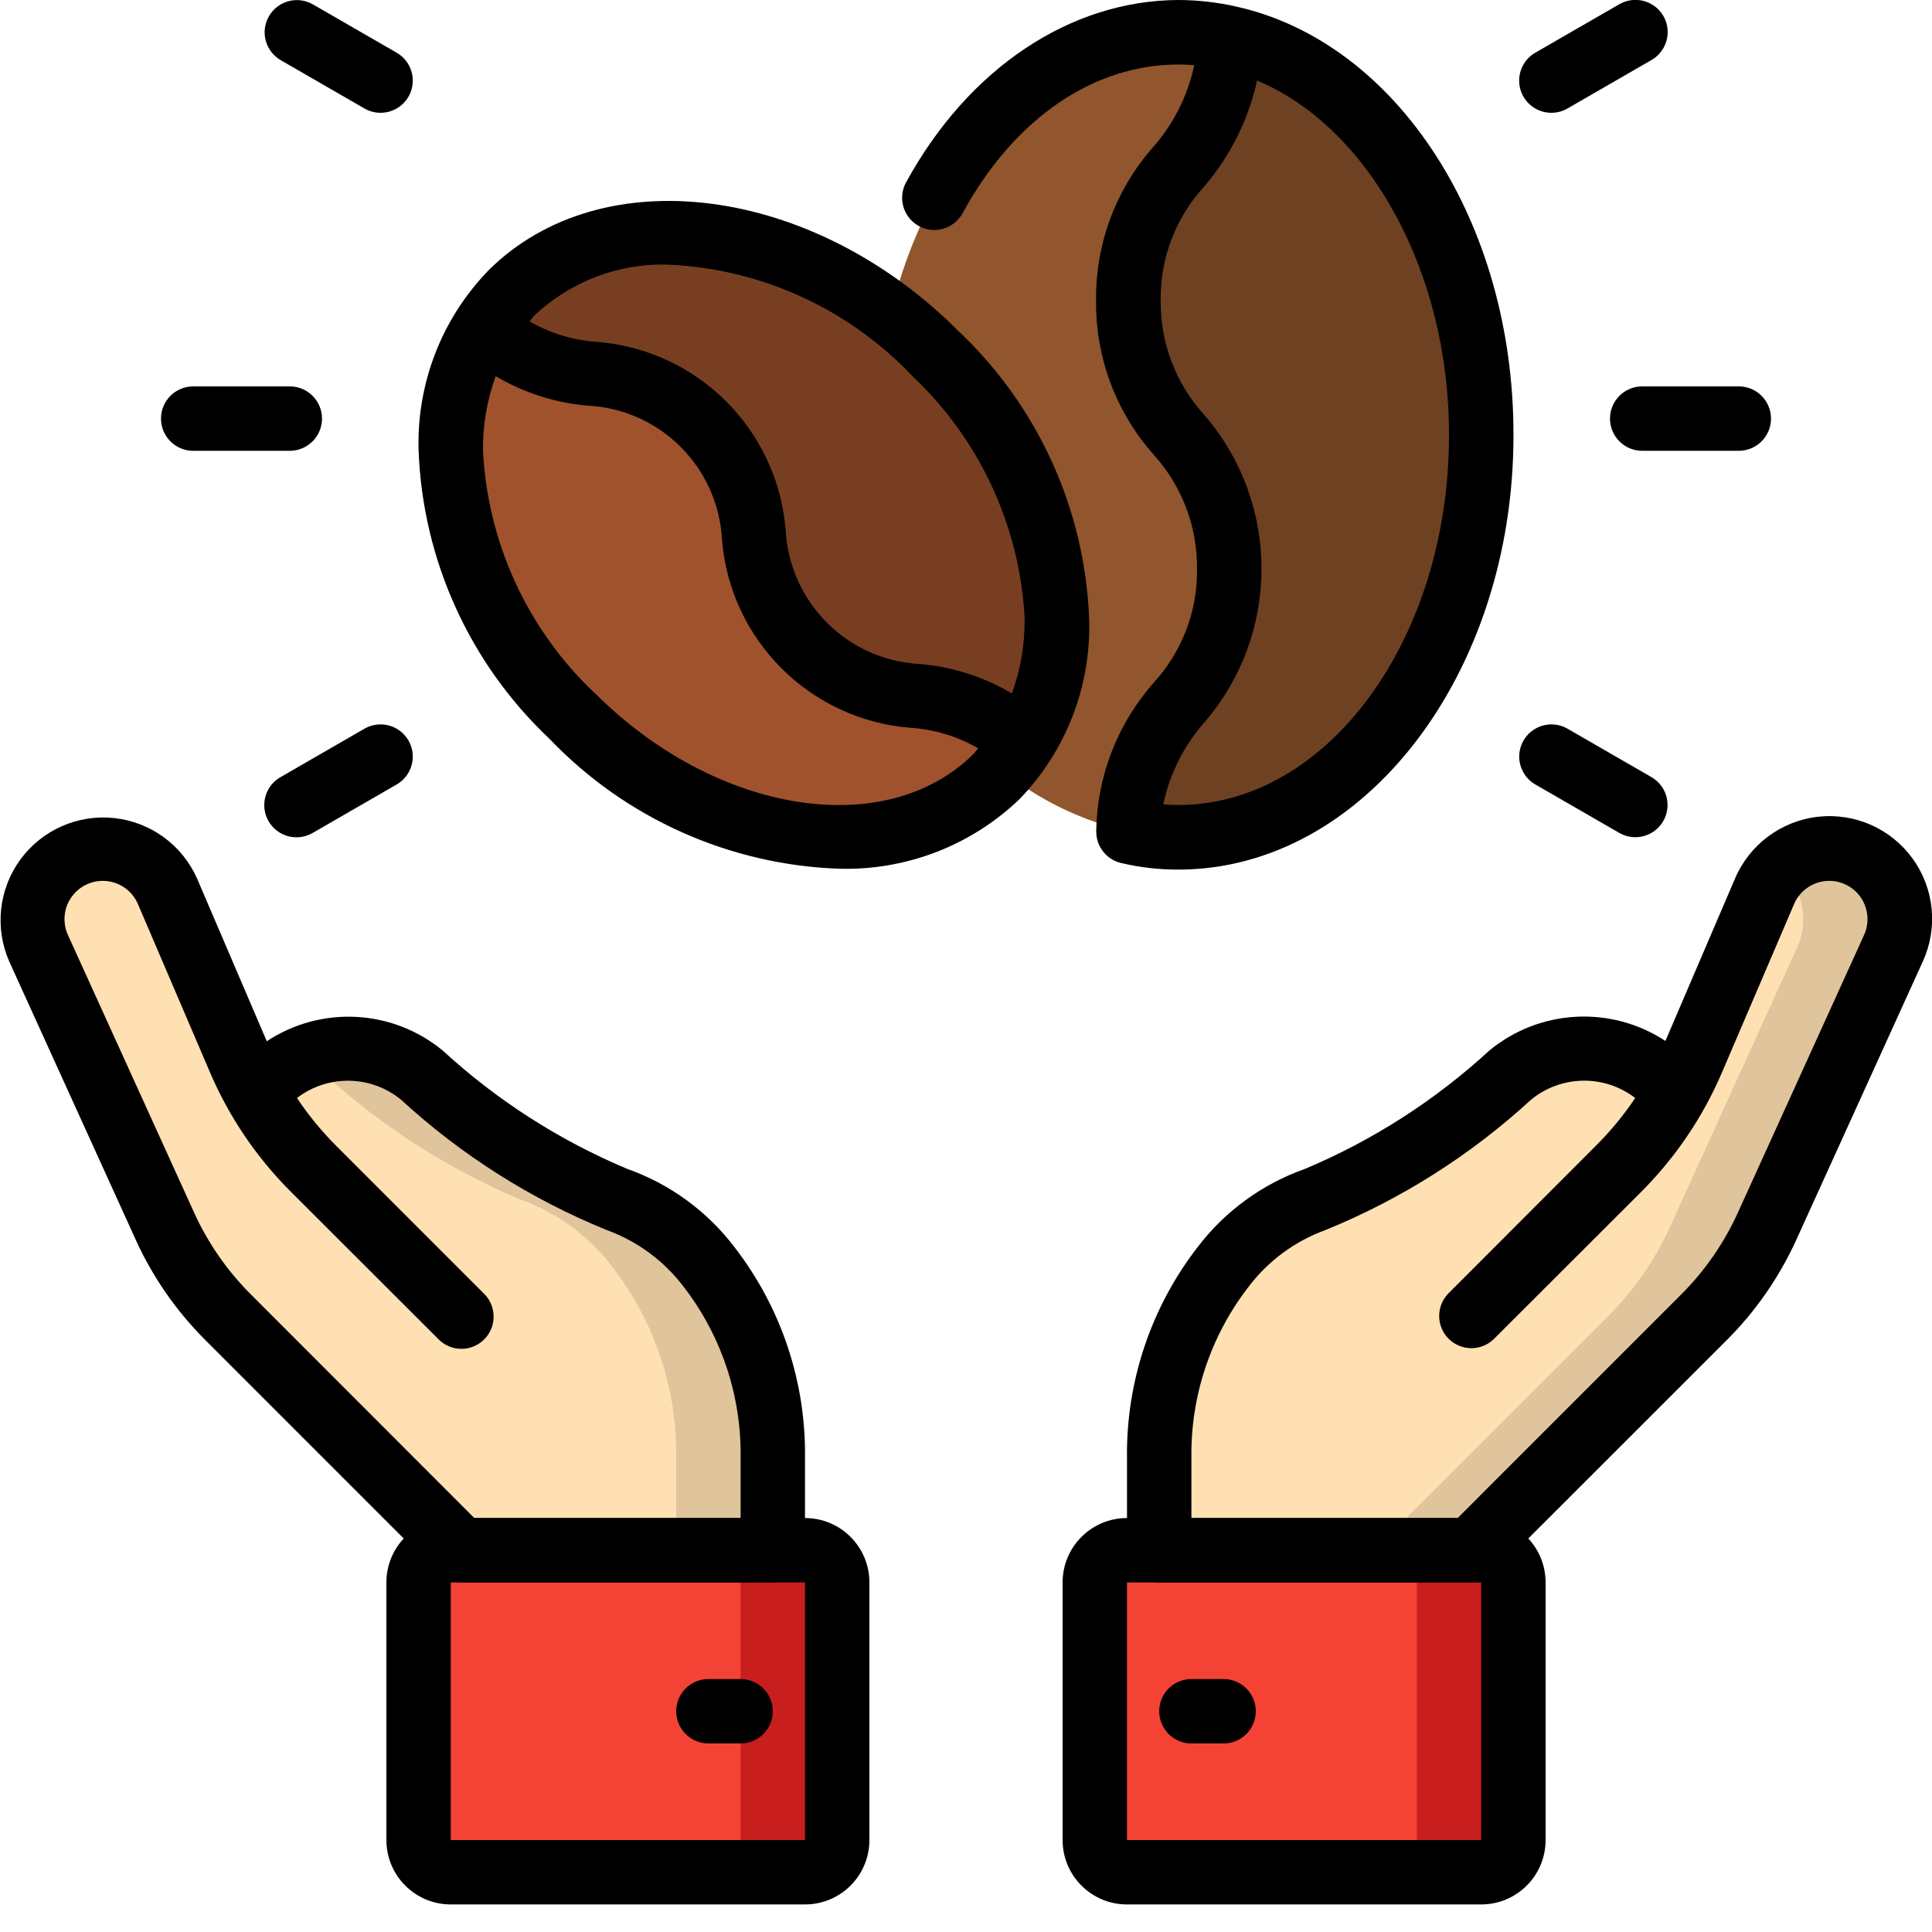
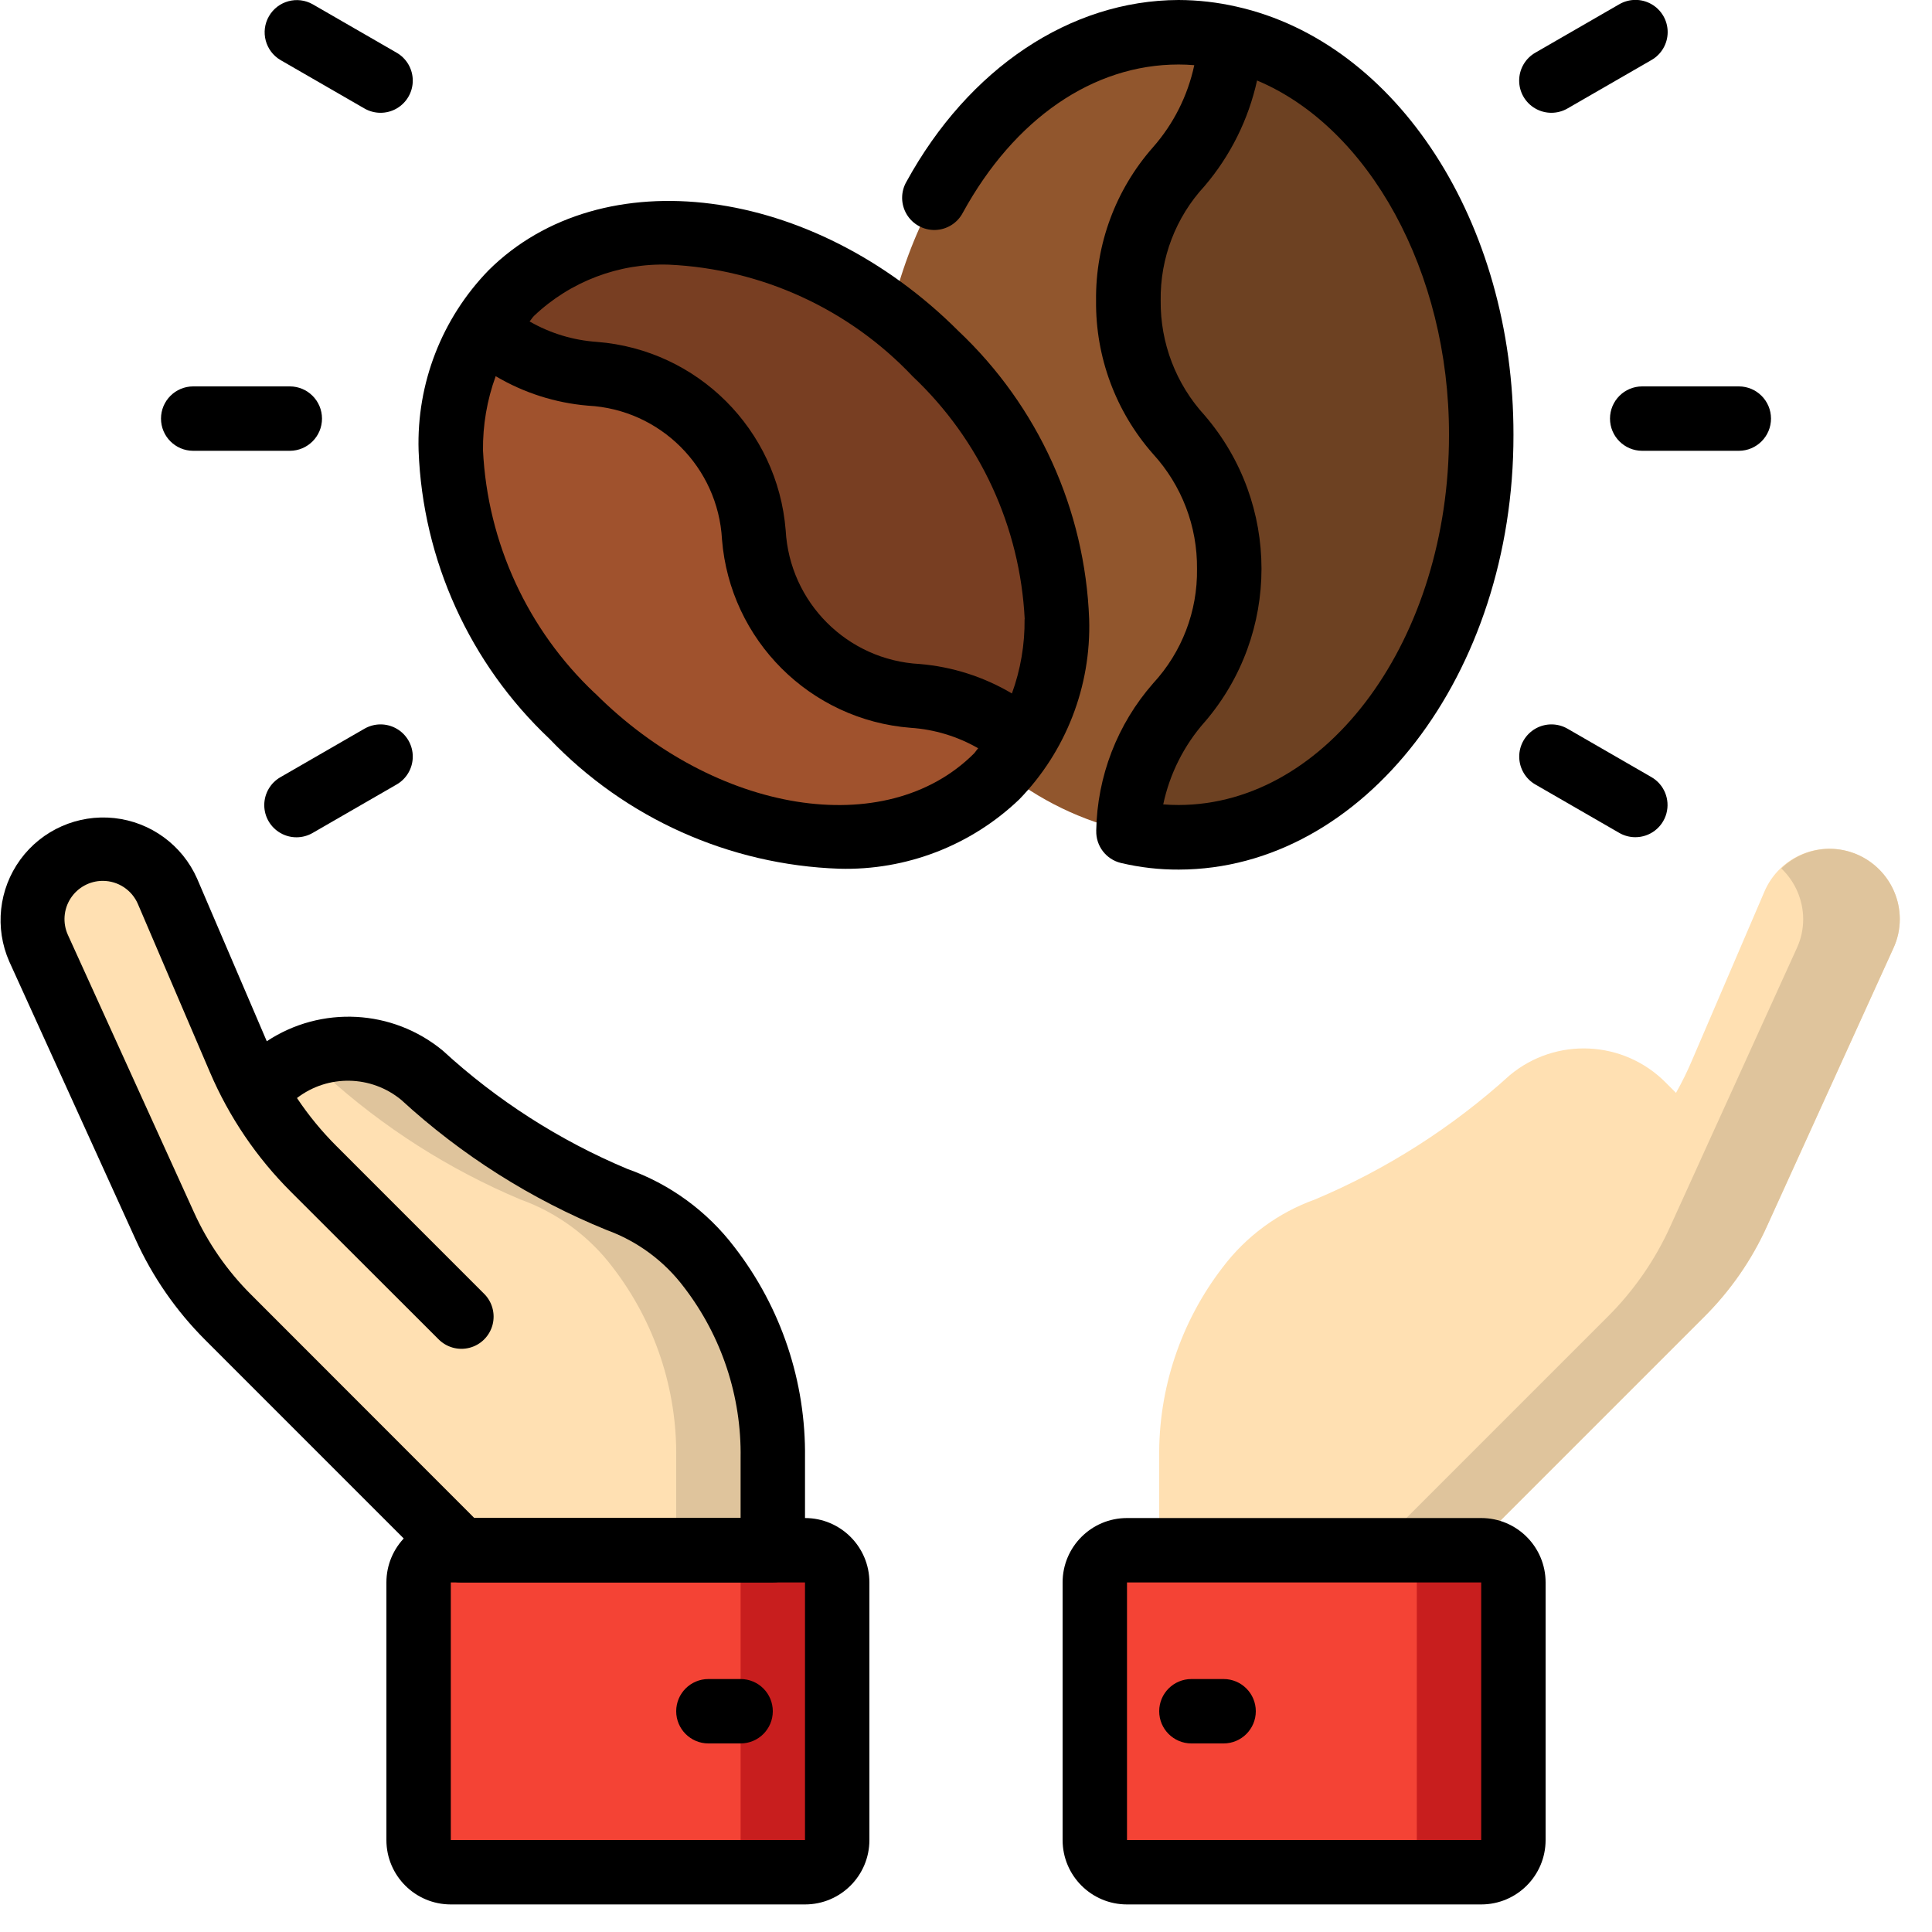
<svg xmlns="http://www.w3.org/2000/svg" height="512" viewBox="0 0 60 60" width="512">
  <g id="Page-1" fill="none" fill-rule="evenodd">
    <g id="043---Best-Beans" fill-rule="nonzero" transform="translate(0 -1)">
      <path id="Shape" d="m24 46.28v2.86h-9.68l-7.23-7.23c-.825-.818-1.493-1.78-1.97-2.84l-3.92-8.62c-.133-.285-.201-.596-.2-.91.004-1.037.735-1.928 1.751-2.136 1.016-.208 2.038.325 2.449 1.276l2.24 5.22c.15.356.32.703.51 1.04l.32-.32c1.31-1.32 3.411-1.42 4.84-.23 1.784 1.619 3.83 2.925 6.05 3.86 1.142.409 2.139 1.142 2.87 2.11 1.305 1.695 2 3.781 1.97 5.92z" fill="#ffe0b2" />
      <path id="Shape" d="m22.03 40.36c-.731-.968-1.728-1.701-2.87-2.11-2.22-.935-4.266-2.241-6.05-3.86-1.065-.886-2.545-1.077-3.8-.491.287.128.556.293.8.491 1.784 1.619 3.83 2.925 6.05 3.86 1.142.409 2.139 1.142 2.87 2.11 1.305 1.695 2 3.781 1.97 5.92v2.86h3v-2.86c.03-2.139-.665-4.225-1.97-5.92z" fill="#dfc49c" />
      <path id="Shape" d="m26 50.14v8c0 .552-.448 1-1 1h-11c-.552 0-1-.448-1-1v-8c0-.552.448-1 1-1h11c.552 0 1 .448 1 1z" fill="#f44335" />
      <path id="Shape" d="m25 49.14h-3c.552 0 1 .448 1 1v8c0 .552-.448 1-1 1h3c.552 0 1-.448 1-1v-8c0-.552-.448-1-1-1z" fill="#c81e1e" />
      <path id="Shape" d="m59 29.54c.001.314-.067.625-.2.91l-3.92 8.62c-.477 1.06-1.145 2.022-1.97 2.84l-7.23 7.23h-9.68v-2.86c-.03-2.139.665-4.225 1.97-5.92.731-.968 1.728-1.701 2.87-2.11 2.22-.935 4.266-2.241 6.05-3.86 1.429-1.19 3.53-1.09 4.84.23l.32.32c.19-.337.36-.684.51-1.04l2.24-5.22c.412-.951 1.434-1.484 2.449-1.276s1.746 1.099 1.751 2.136z" fill="#ffe0b2" />
      <path id="Shape" d="m56.81 27.36c-.556.005-1.09.223-1.49.61.43.409.676.976.68 1.57.001.314-.067.625-.2.91l-3.92 8.62c-.477 1.06-1.145 2.022-1.97 2.84l-7.23 7.23h3l7.23-7.23c.825-.818 1.493-1.78 1.97-2.84l3.92-8.62c.133-.285.201-.596.2-.91-.004-1.206-.984-2.182-2.19-2.18z" fill="#dfc49c" />
      <path id="Shape" d="m47 50.14v8c0 .552-.448 1-1 1h-11c-.552 0-1-.448-1-1v-8c0-.552.448-1 1-1h11c.552 0 1 .448 1 1z" fill="#f44335" />
      <path id="Shape" d="m46 49.14h-3c.552 0 1 .448 1 1v8c0 .552-.448 1-1 1h3c.552 0 1-.448 1-1v-8c0-.552-.448-1-1-1z" fill="#c81e1e" />
      <path id="Shape" d="m31.78 24.07c-2.47-2.34-4.33-.56-6.8-3.02-2.51-2.5-.63-4.38-3.14-6.88-2.46-2.46-4.33-.68-6.79-3.02h-.01c.243-.378.524-.73.84-1.05 2.79-2.77 7.79-2.4 11.78.66.489.376.954.784 1.39 1.22 3.74 3.71 4.8 8.82 2.73 12.09z" fill="#783e22" />
      <path id="Shape" d="m31.78 24.07c-.194.303-.414.587-.66.85-.054.072-.115.138-.18.2-3.12 3.1-9.02 2.27-13.17-1.88-3.74-3.71-4.79-8.82-2.73-12.09h.01c2.46 2.34 4.33.56 6.79 3.02 2.51 2.5.63 4.38 3.14 6.88 2.47 2.46 4.33.68 6.8 3.02z" fill="#a0522d" />
      <path id="Shape" d="m46 14.5c.01 7.58-5.07 13.58-10.96 12.32.1-4 3.14-4.06 3.14-8.15 0-4.17-3.14-4.17-3.14-8.34 0-4.09 3.04-4.15 3.14-8.15 4.44.99 7.83 6.14 7.82 12.32z" fill="#6d4122" />
      <path id="Shape" d="m35.04 10.33c0 4.17 3.14 4.17 3.14 8.34 0 4.09-3.04 4.15-3.14 8.15-1.436-.322-2.778-.972-3.92-1.9.246-.263.466-.547.66-.85 2.07-3.27 1.01-8.38-2.73-12.09-.436-.436-.901-.844-1.39-1.22 1.18-5.09 4.74-8.75 8.95-8.76.528.004 1.054.065 1.57.18-.1 4-3.14 4.06-3.14 8.15z" fill="#91562d" />
      <g fill="#000">
        <path id="Shape" d="m24 50.144h-9.683c-.265-0-.52-.105-.707-.293l-7.231-7.232c-.907-.905-1.643-1.966-2.171-3.133l-3.919-8.622c-.46-1.042-.329-2.25.343-3.17.672-.919 1.784-1.41 2.917-1.288 1.132.123 2.113.84 2.573 1.882l2.163 5.049c1.687-1.115 3.905-.998 5.465.29 1.682 1.545 3.619 2.787 5.725 3.672 1.325.468 2.484 1.313 3.334 2.431 1.45 1.873 2.222 4.182 2.191 6.551v2.862c0 .552-.448 1-1 1zm-9.269-2h8.269v-1.862c.03-1.914-.588-3.782-1.753-5.3-.612-.815-1.447-1.434-2.405-1.782-2.35-.956-4.511-2.325-6.38-4.041-.934-.772-2.278-.797-3.239-.059.36.54.773 1.042 1.233 1.5l4.568 4.569c.26.251.364.623.273.973-.092.35-.365.623-.714.714-.35.092-.721-.013-.973-.273l-4.568-4.563c-1.071-1.067-1.927-2.33-2.522-3.72l-2.237-5.224c-.187-.437-.617-.72-1.092-.72-.404 0-.78.206-.999.545s-.25.767-.083 1.135l3.919 8.622c.43.947 1.028 1.808 1.764 2.542z" />
        <path id="Shape" d="m25 60.144h-11c-1.105 0-2-.895-2-2v-8c0-1.105.895-2 2-2h11c1.105 0 2 .895 2 2v8c0 1.105-.895 2-2 2zm-11-10v8h11v-8z" />
        <path id="Shape" d="m23 55.144h-1c-.552 0-1-.448-1-1s.448-1 1-1h1c.552 0 1 .448 1 1s-.448 1-1 1z" />
-         <path id="Shape" d="m45.683 50.144h-9.683c-.552 0-1-.448-1-1v-2.862c-.03-2.368.742-4.677 2.192-6.55.85-1.118 2.009-1.962 3.333-2.43 2.106-.885 4.043-2.128 5.725-3.674 1.56-1.29 3.779-1.412 5.471-.3l2.158-5.035c.448-1.06 1.433-1.797 2.577-1.927 1.144-.13 2.269.367 2.943 1.3.675.933.794 2.157.312 3.202l-3.919 8.622c-.529 1.167-1.264 2.229-2.171 3.134l-7.231 7.227c-.187.188-.442.293-.707.293zm-8.683-2h8.269l6.938-6.939c.737-.736 1.335-1.599 1.765-2.547l3.919-8.622c.167-.368.135-.795-.083-1.135-.219-.34-.595-.545-.999-.545-.475-0-.905.283-1.092.72l-2.237 5.224c-.595 1.392-1.451 2.656-2.522 3.725l-4.568 4.563c-.392.379-1.016.374-1.402-.012s-.391-1.009-.012-1.402l4.568-4.574c.462-.458.877-.96 1.239-1.5-.963-.74-2.31-.715-3.245.061-1.869 1.716-4.03 3.085-6.38 4.041-.956.349-1.79.968-2.4 1.783-1.167 1.517-1.786 3.384-1.758 5.297z" />
        <path id="Shape" d="m46 60.144h-11c-1.105 0-2-.895-2-2v-8c0-1.105.895-2 2-2h11c1.105 0 2 .895 2 2v8c0 1.105-.895 2-2 2zm-11-10v8h11v-8z" />
        <path id="Shape" d="m38 55.144h-1c-.552 0-1-.448-1-1s.448-1 1-1h1c.552 0 1 .448 1 1s-.448 1-1 1z" />
        <path id="Shape" d="m15.173 9.394c-1.453 1.496-2.237 3.516-2.173 5.6.128 3.401 1.588 6.615 4.064 8.95 2.358 2.469 5.588 3.917 9 4.035 2.076.057 4.088-.718 5.589-2.152 1.452-1.496 2.236-3.516 2.172-5.6-.128-3.4-1.587-6.614-4.062-8.949-4.53-4.53-11.073-5.378-14.59-1.884zm3.3 13.134c-2.087-1.97-3.331-4.671-3.473-7.537-.009-.787.125-1.569.394-2.308.873.517 1.852.83 2.864.915 2.246.117 4.042 1.909 4.164 4.155.25 3.126 2.735 5.606 5.861 5.85.738.049 1.454.267 2.095.635-.05.054-.087.12-.139.172-2.734 2.716-8.011 1.871-11.762-1.882zm13.346-2.3c.009.787-.124 1.569-.393 2.308-.874-.518-1.853-.831-2.865-.915-2.244-.119-4.038-1.909-4.161-4.153-.25-3.125-2.734-5.606-5.86-5.85-.737-.05-1.454-.267-2.094-.636.05-.054.086-.119.138-.171 1.126-1.07 2.635-1.644 4.188-1.592 2.88.132 5.596 1.378 7.576 3.474 2.087 1.97 3.332 4.67 3.475 7.536z" />
        <path id="Shape" d="m34.045 26.8c-.013.472.306.89.766 1 .59.14 1.194.209 1.8.206 5.74-.011 10.4-6.067 10.391-13.5.01-6.589-3.608-12.182-8.6-13.3-.591-.135-1.196-.204-1.802-.206-3.36.011-6.519 2.12-8.45 5.644-.181.314-.178.701.008 1.012.186.311.526.497.888.486.362-.011.69-.217.857-.539 1.6-2.917 4.042-4.6 6.7-4.6.16 0 .322.007.486.021-.202.948-.645 1.828-1.287 2.555-1.155 1.312-1.783 3.006-1.763 4.754-.019 1.753.611 3.451 1.77 4.766.891.974 1.379 2.249 1.365 3.569.019 1.315-.469 2.586-1.361 3.552-1.114 1.269-1.74 2.891-1.769 4.579zm3.367-3.376c2.353-2.739 2.353-6.785 0-9.524-.892-.973-1.38-2.248-1.366-3.568-.019-1.315.469-2.587 1.362-3.552.804-.943 1.364-2.069 1.631-3.28 3.472 1.454 5.969 5.941 5.961 11 .008 6.332-3.757 11.49-8.393 11.5-.165 0-.325-.006-.482-.019.201-.95.645-1.831 1.287-2.559z" />
        <path id="Shape" d="m5 14c0 .552.448 1 1 1h3c.552 0 1-.448 1-1s-.448-1-1-1h-3c-.552 0-1 .448-1 1z" />
        <path id="Shape" d="m50 14c0 .552.448 1 1 1h3c.552 0 1-.448 1-1s-.448-1-1-1h-3c-.552 0-1 .448-1 1z" />
        <path id="Shape" d="m11.313 23.634-2.6 1.5c-.312.177-.505.508-.506.867-.001.359.191.691.502.869.311.179.694.177 1.004-.004l2.6-1.5c.312-.177.505-.508.506-.867s-.191-.691-.502-.869c-.311-.179-.694-.177-1.004.004z" />
        <path id="Shape" d="m50.285 1.134-2.6 1.5c-.312.177-.505.508-.506.867s.191.691.502.869c.311.179.694.177 1.004-.004l2.6-1.5c.312-.177.505-.508.506-.867s-.191-.691-.502-.869c-.311-.179-.694-.177-1.004.004z" />
        <path id="Shape" d="m47.687 25.366 2.6 1.5c.152.088.324.134.5.134.453-0.0.849-.304.966-.741.117-.437-.074-.899-.466-1.125l-2.6-1.5c-.31-.181-.693-.183-1.004-.004-.311.179-.503.51-.502.869s.194.69.506.867z" />
        <path id="Shape" d="m12.313 2.634-2.6-1.5c-.478-.272-1.085-.107-1.36.369-.275.476-.114 1.085.36 1.363l2.6 1.5c.31.181.693.183 1.004.004.311-.179.503-.51.502-.869s-.194-.69-.506-.867z" />
      </g>
    </g>
  </g>
</svg>